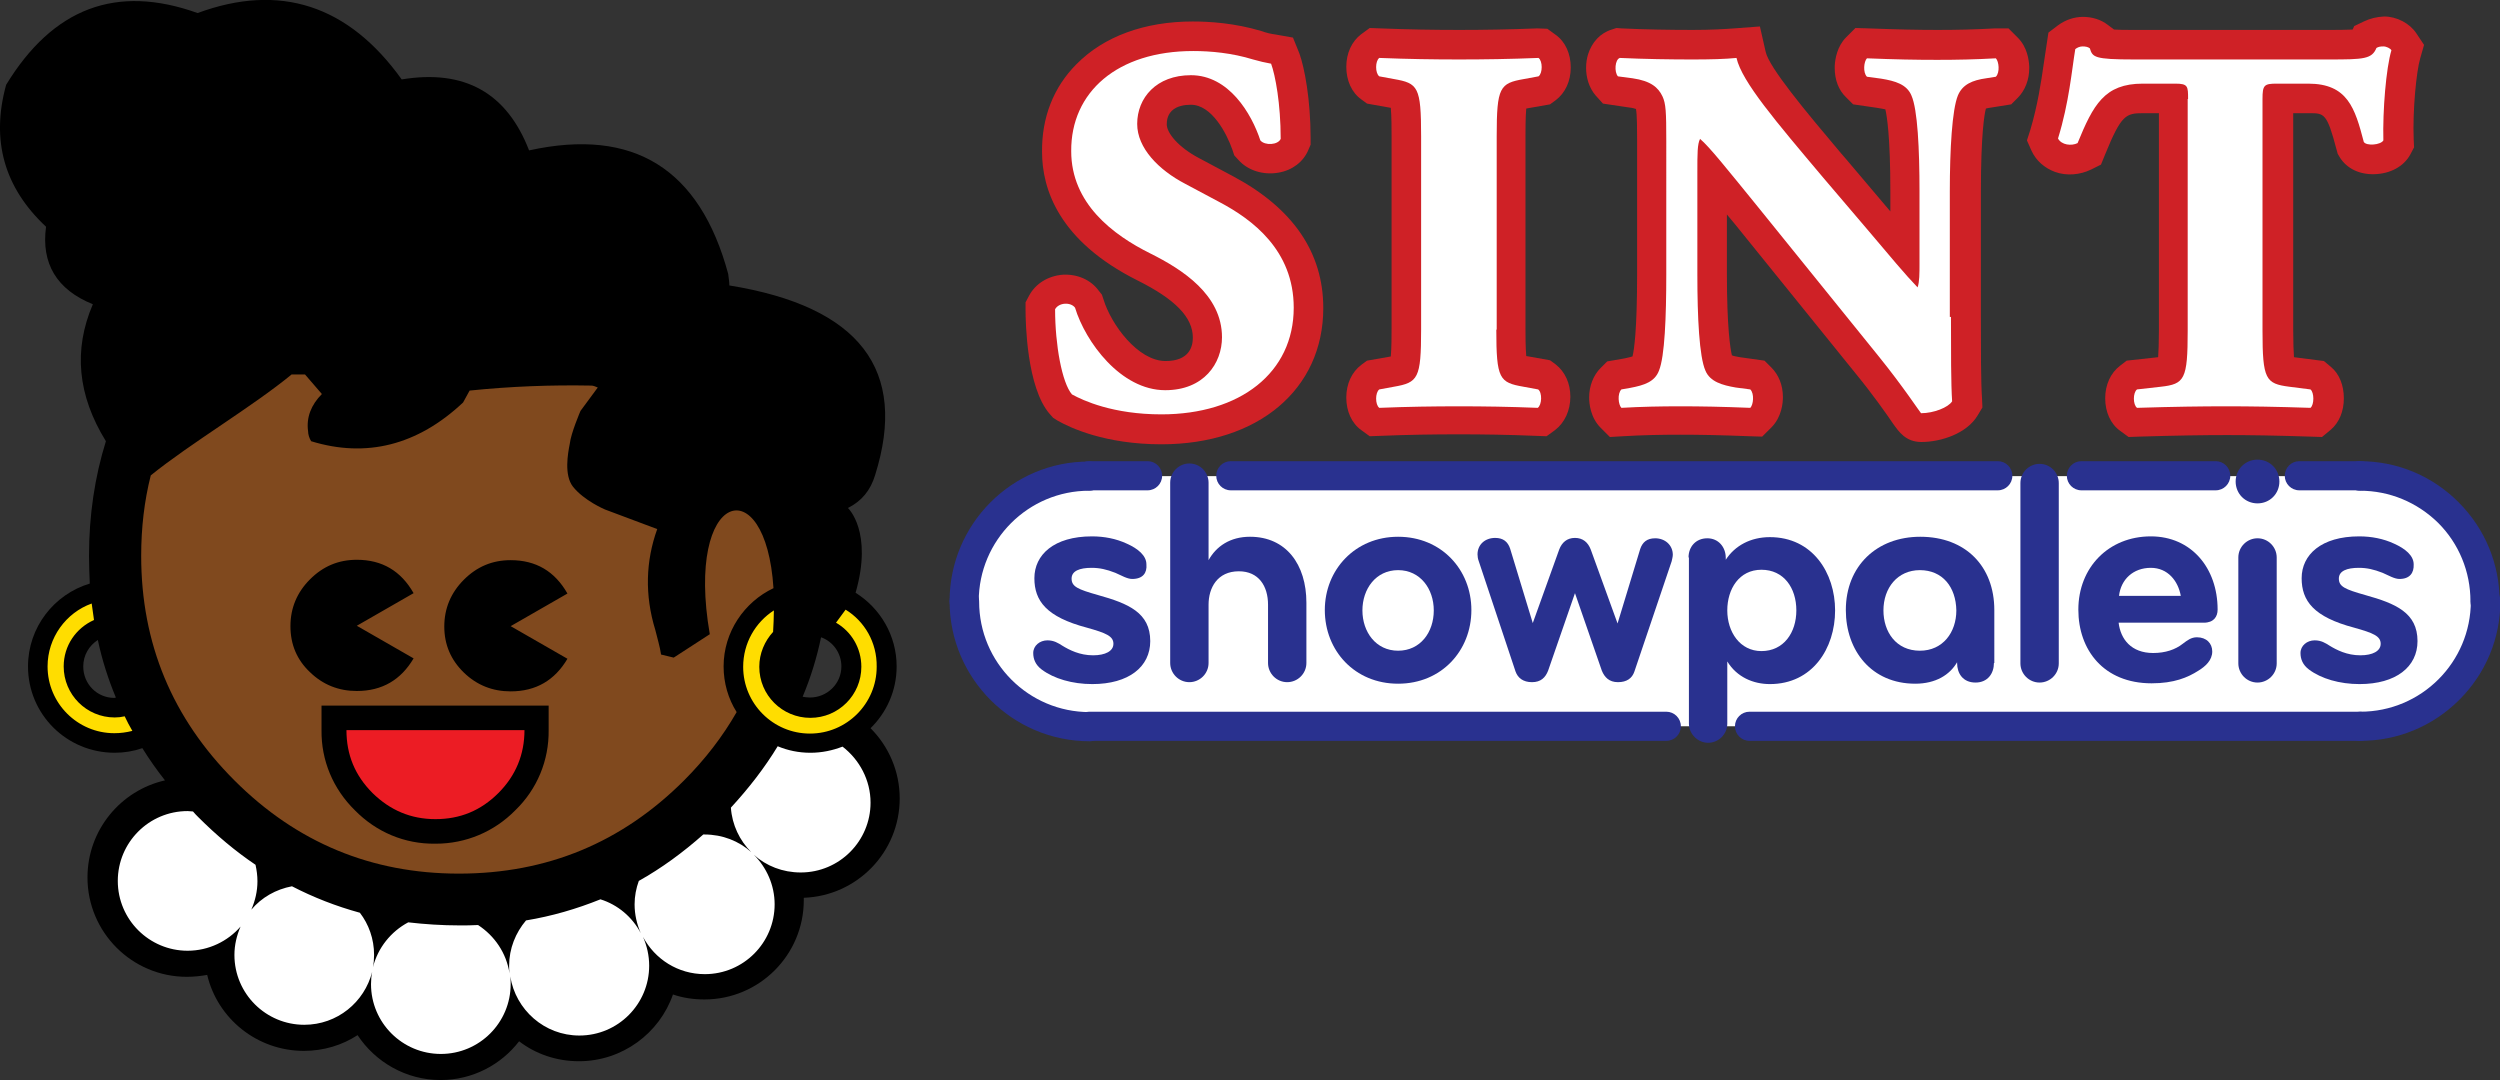
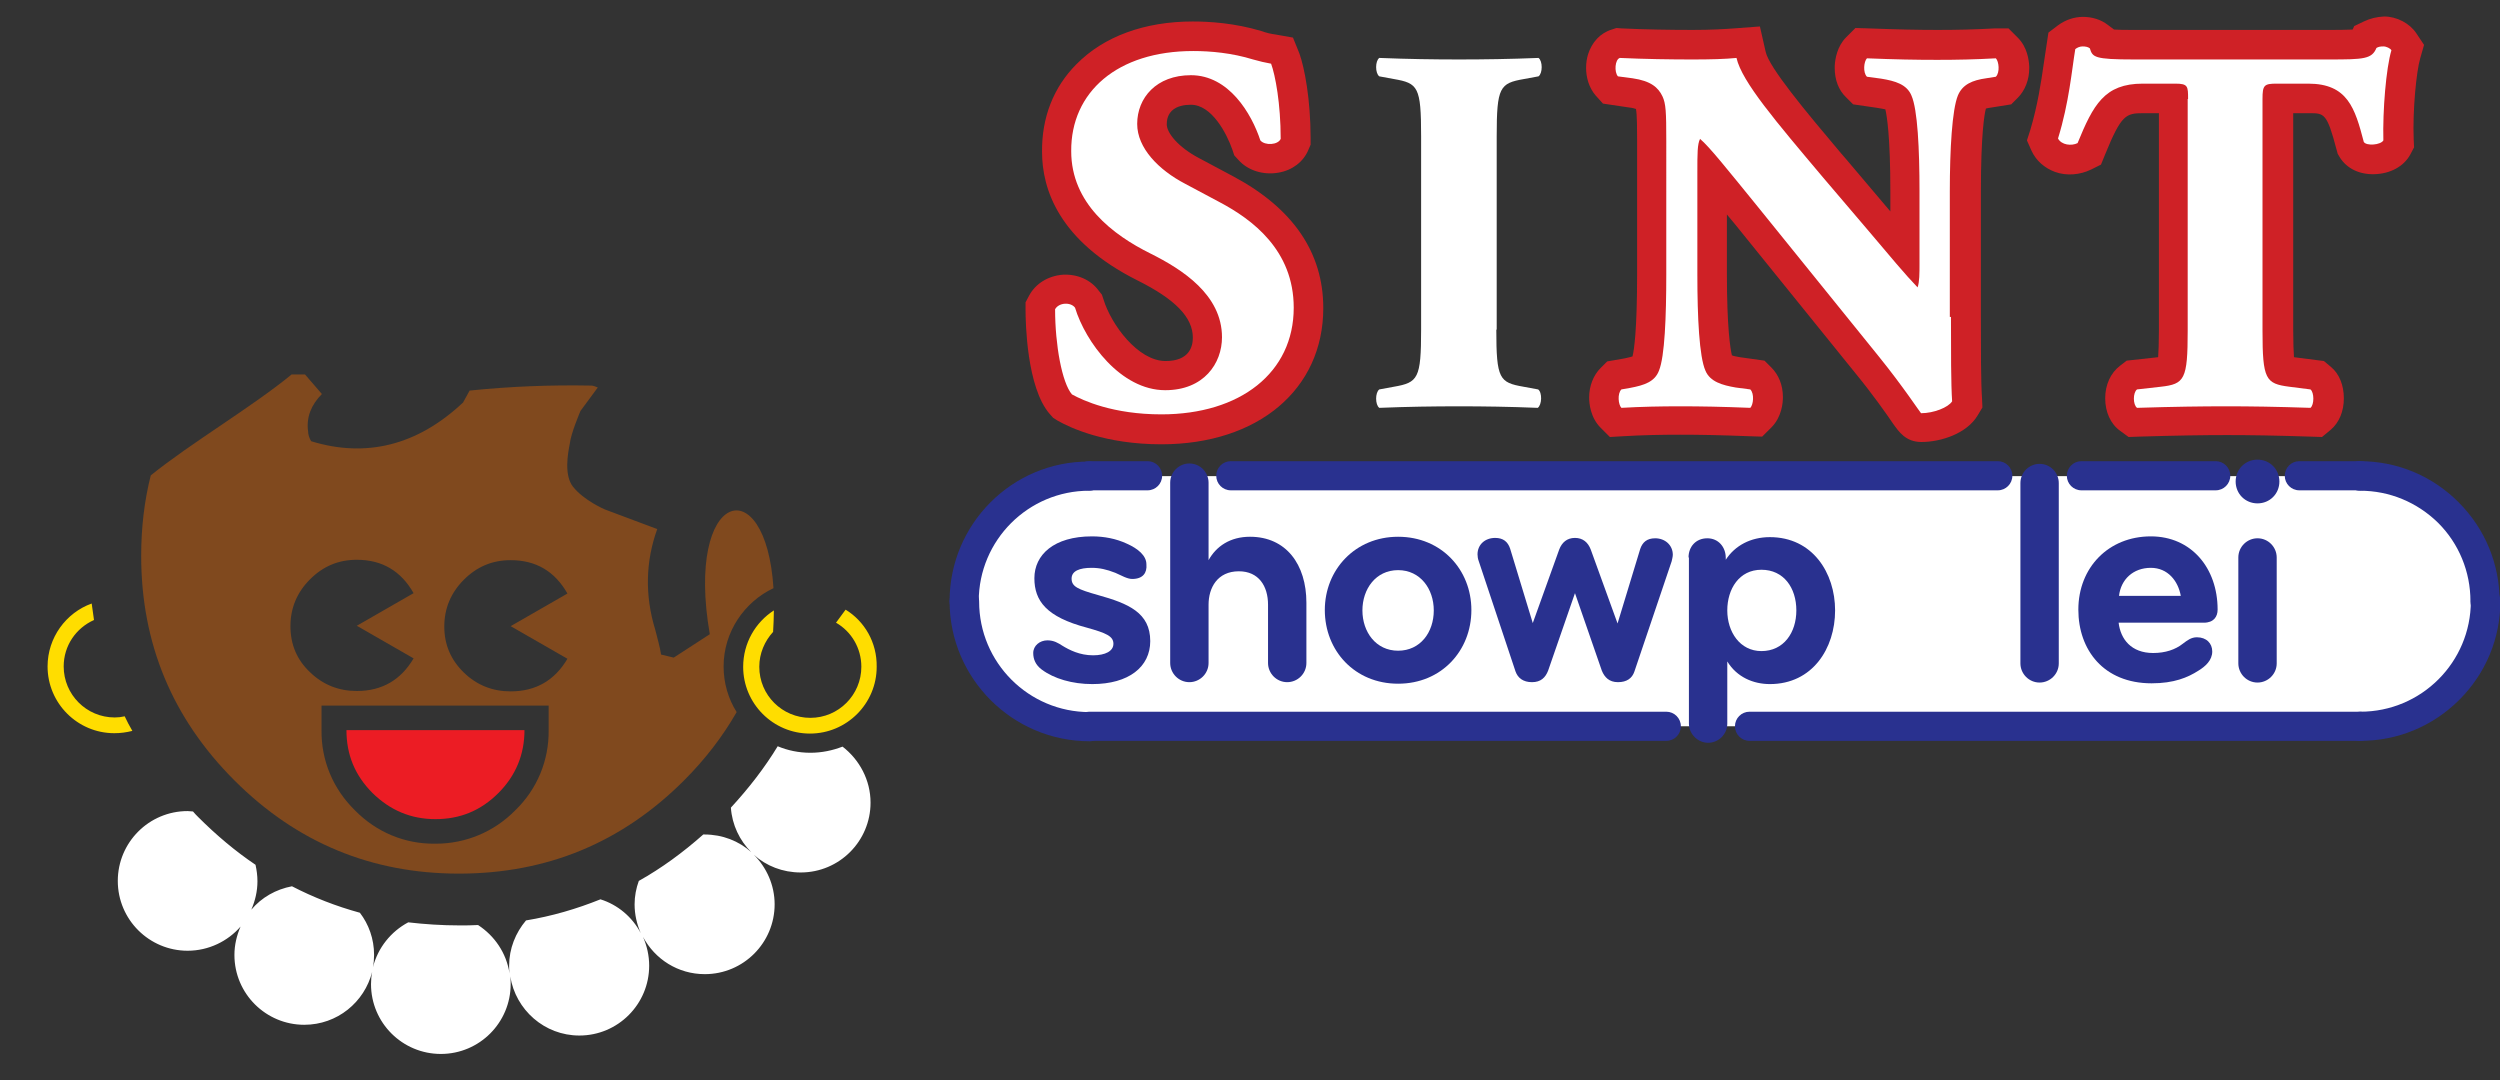
<svg xmlns="http://www.w3.org/2000/svg" version="1.1" x="0px" y="0px" viewBox="0 0 651.6 281.5" enable-background="new 0 0 651.6 281.5" xml:space="preserve">
  <rect x="0" y="0" width="651.6" height="281.5" fill="#333333" stroke="none" />
  <g id="Laag_1">
</g>
  <g id="logo">
    <g>
      <polyline fill="#FFFFFF" points="619,124.1 280.1,124.1 272.2,127 261.9,131.1 254.5,141.1 251.3,152.9 251.3,160.5 254.1,171.7     262.8,182.3 280.1,189.3 619,189.3 634.7,183.7 644.5,173.9 648.5,157.9 646.7,142.6 639.4,135.3 632.3,128.2   " />
      <g>
        <path fill="#29318F" d="M295.1,150.9c-1.3,0-2.8-0.9-4.4-1.6c-2.3-0.9-4.1-1.3-6.2-1.3c-3.1,0-5.2,0.8-5.2,2.8     c0,2.1,1.6,2.8,6.9,4.3c7.9,2.2,13.6,4.6,13.6,12c0,6.7-5.6,11.2-15.1,11.2c-5.2,0-10-1.4-13.2-3.8c-1.6-1.2-2.2-2.7-2.2-4.3     c0-1.9,1.7-3.3,3.7-3.3c1.7,0,2.8,0.7,3.9,1.4c1.8,1.1,4.5,2.5,8,2.5c3.2,0,5.3-1.1,5.3-3c0-2-1.9-2.8-6.9-4.2     c-10.6-2.8-13.7-7-13.7-12.9c0-6.1,5.1-10.9,15-10.9c3.2,0,6.3,0.6,9.1,1.9c2.9,1.3,5.1,3.1,5.1,5.4     C299,149.3,297.9,150.9,295.1,150.9z" />
        <path fill="#29318F" d="M325.8,139.9c9.4,0,14.7,7.2,14.7,17.2v15.7c0,2.8-2.3,5-5,5c-2.8,0-5-2.3-5-5v-15.2     c0-4.8-2.4-8.7-7.6-8.7c-5.6,0-7.9,4.3-7.9,8.7v15.2c0,2.8-2.3,5-5,5c-2.8,0-5-2.3-5-5v-47c0-2.8,2.3-5,5-5c2.8,0,5,2.3,5,5V146     C317,142.4,320.6,139.9,325.8,139.9z" />
        <path fill="#29318F" d="M364.4,178.2c-11.3,0-19.1-8.6-19.1-19.2c0-10.5,7.9-19.1,19.1-19.1c11.3,0,19.1,8.6,19.1,19.1     C383.5,169.6,375.7,178.2,364.4,178.2z M364.4,148.6c-5.8,0-9.3,4.9-9.3,10.5c0,5.6,3.5,10.5,9.3,10.5c5.8,0,9.3-4.8,9.3-10.5     C373.7,153.5,370.2,148.6,364.4,148.6z" />
        <path fill="#29318F" d="M421.6,162.5l5.9-19.4c0.6-1.8,1.8-2.8,3.9-2.8c2.6,0,4.6,1.8,4.6,4.3c0,0.5-0.2,1.2-0.3,1.7L426,175     c-0.6,1.8-2,2.8-4.3,2.8c-2.3,0-3.5-1.3-4.2-3l-7-20.2l-7,20.2c-0.7,1.8-1.9,3-4.2,3c-2.3,0-3.7-1.1-4.3-2.8l-9.6-28.8     c-0.2-0.5-0.3-1.2-0.3-1.7c0-2.6,2-4.3,4.6-4.3c2.1,0,3.3,1,3.9,2.8l5.9,19.4l6.9-19.2c0.7-1.8,2-3,4.1-3c2.1,0,3.4,1.2,4.1,3     L421.6,162.5z" />
        <path fill="#29318F" d="M440.1,145.3c0-2.8,1.9-5,4.9-5c2.9,0,4.8,2.3,4.8,5.1v0.5c2.4-3.7,6.5-5.9,11.5-5.9     c11.1,0,17,9.3,17,19.1c0,9.9-5.9,19.2-17,19.2c-4.3,0-8.6-1.8-11.1-5.9v16.2c0,2.8-2.3,5-5,5s-5-2.3-5-5V145.3z M459.1,148.5     c-5.8,0-8.9,5-8.9,10.6c0,5.6,3.3,10.6,8.9,10.6c5.8,0,9.1-4.8,9.1-10.6C468.2,153.2,464.9,148.5,459.1,148.5z" />
-         <path fill="#29318F" d="M519.7,172.8c0,2.7-1.6,5.1-4.8,5.1c-3.3,0-4.8-2.4-4.8-5.1v-0.2c-1.9,3.3-5.6,5.6-10.9,5.6     c-11.4,0-18.1-8.6-18.1-19.2c0-11.5,8.1-19.1,19.4-19.1c11.8,0,19.3,7.7,19.3,19.1V172.8z M500.4,148.6c-5.8,0-9.5,4.6-9.5,10.5     c0,5.6,3.3,10.5,9.5,10.5c6,0,9.5-4.8,9.5-10.5C509.8,153,506.3,148.6,500.4,148.6z" />
        <path fill="#29318F" d="M526.6,125.9c0-2.8,2.3-5,5-5c2.8,0,5,2.3,5,5v47c0,2.8-2.3,5-5,5c-2.8,0-5-2.3-5-5V125.9z" />
        <path fill="#29318F" d="M574.4,162.3h-22.2c0.5,4.3,3.3,7.9,9,7.9c3.2,0,5.8-0.9,7.7-2.4c1.2-0.9,2.2-1.7,3.7-1.7     c2.5,0,4,1.6,4,3.7c0,2.3-1.8,3.9-3.6,5c-2.8,1.8-6.4,3.3-12.2,3.3c-12.5,0-19.1-8.7-19.1-19.2c0-11,7.9-19.1,18.9-19.1     c10.5,0,17.4,8.2,17.4,19.1C578,160.7,577,162.3,574.4,162.3z M560.6,148c-4.6,0-7.8,3-8.3,7.3h16.1     C567.7,151.4,565,148,560.6,148z" />
        <path fill="#29318F" d="M588.4,119.8c3.2,0,5.7,2.5,5.7,5.7c0,3.2-2.5,5.7-5.7,5.7c-3.2,0-5.7-2.5-5.7-5.7     C582.7,122.3,585.2,119.8,588.4,119.8z" />
        <path fill="#29318F" d="M583.4,145.3c0-2.8,2.3-5,5-5c2.8,0,5,2.3,5,5v27.6c0,2.8-2.3,5-5,5c-2.8,0-5-2.3-5-5V145.3z" />
-         <path fill="#29318F" d="M625.4,150.9c-1.3,0-2.8-0.9-4.4-1.6c-2.3-0.9-4.1-1.3-6.2-1.3c-3.1,0-5.2,0.8-5.2,2.8     c0,2.1,1.6,2.8,6.9,4.3c7.9,2.2,13.6,4.6,13.6,12c0,6.7-5.6,11.2-15.1,11.2c-5.2,0-10-1.4-13.2-3.8c-1.6-1.2-2.2-2.7-2.2-4.3     c0-1.9,1.7-3.3,3.7-3.3c1.7,0,2.8,0.7,3.9,1.4c1.8,1.1,4.5,2.5,8,2.5c3.2,0,5.3-1.1,5.3-3c0-2-1.9-2.8-6.9-4.2     c-10.6-2.8-13.7-7-13.7-12.9c0-6.1,5.1-10.9,15-10.9c3.2,0,6.3,0.6,9.1,1.9c2.9,1.3,5.1,3.1,5.1,5.4     C629.2,149.3,628.1,150.9,625.4,150.9z" />
        <g>
          <path fill="#29318F" d="M247.5,156.7c0,2.1,1.7,3.8,3.8,3.8c2.1,0,3.8-1.7,3.8-3.8c0-15.9,12.9-28.8,28.8-28.8      c2.1,0,3.8-1.7,3.8-3.8c0-2.1-1.7-3.8-3.8-3.8C263.8,120.2,247.5,136.6,247.5,156.7z" />
        </g>
        <g>
          <path fill="#29318F" d="M247.5,156.7c0,20.1,16.4,36.5,36.5,36.5c2.1,0,3.8-1.7,3.8-3.8c0-2.1-1.7-3.8-3.8-3.8      c-15.9,0-28.8-12.9-28.8-28.8c0-2.1-1.7-3.8-3.8-3.8C249.2,152.9,247.5,154.6,247.5,156.7z" />
        </g>
        <g>
          <path fill="#29318F" d="M283.9,185.5c-2.1,0-3.8,1.7-3.8,3.8c0,2.1,1.7,3.8,3.8,3.8h150.4c2.1,0,3.8-1.7,3.8-3.8      c0-2.1-1.7-3.8-3.8-3.8H283.9z" />
        </g>
        <g>
          <path fill="#29318F" d="M644,156.7c0,15.9-12.9,28.8-28.8,28.8c-2.1,0-3.8,1.7-3.8,3.8c0,2.1,1.7,3.8,3.8,3.8      c9.7,0,18.9-3.8,25.8-10.7c6.9-6.9,10.7-16,10.7-25.8c0-2.1-1.7-3.8-3.8-3.8C645.7,152.9,644,154.6,644,156.7z" />
        </g>
        <g>
          <path fill="#29318F" d="M611.3,124.1c0,2.1,1.7,3.8,3.8,3.8c7.7,0,14.9,3,20.4,8.4c5.4,5.4,8.4,12.7,8.4,20.4      c0,2.1,1.7,3.8,3.8,3.8c2.1,0,3.8-1.7,3.8-3.8c0-9.7-3.8-18.9-10.7-25.8c-6.9-6.9-16-10.7-25.8-10.7      C613.1,120.2,611.3,122,611.3,124.1z" />
        </g>
        <g>
          <path fill="#29318F" d="M456,185.5c-2.1,0-3.8,1.7-3.8,3.8c0,2.1,1.7,3.8,3.8,3.8h159.1c2.1,0,3.8-1.7,3.8-3.8      c0-2.1-1.7-3.8-3.8-3.8H456z" />
        </g>
        <g>
          <path fill="#29318F" d="M283.9,120.2c-2.1,0-3.8,1.7-3.8,3.8c0,2.1,1.7,3.8,3.8,3.8h15.2c2.1,0,3.8-1.7,3.8-3.8      c0-2.1-1.7-3.8-3.8-3.8H283.9z" />
        </g>
        <g>
          <path fill="#29318F" d="M320.8,120.2c-2.1,0-3.8,1.7-3.8,3.8c0,2.1,1.7,3.8,3.8,3.8h199.9c2.1,0,3.8-1.7,3.8-3.8      c0-2.1-1.7-3.8-3.8-3.8H320.8z" />
        </g>
        <g>
          <path fill="#29318F" d="M542.5,120.2c-2.1,0-3.8,1.7-3.8,3.8c0,2.1,1.7,3.8,3.8,3.8h35c2.1,0,3.8-1.7,3.8-3.8      c0-2.1-1.7-3.8-3.8-3.8H542.5z" />
        </g>
        <g>
          <path fill="#29318F" d="M599.3,120.2c-2.1,0-3.8,1.7-3.8,3.8c0,2.1,1.7,3.8,3.8,3.8h15.9c2.1,0,3.8-1.7,3.8-3.8      c0-2.1-1.7-3.8-3.8-3.8H599.3z" />
        </g>
      </g>
      <path fill="#CF2126" d="M280.6,16.7c-6,6-9.1,13.9-9,22.9c0,9.6,4.3,23.2,24.9,33.5c9.8,4.9,14.4,9.6,14.4,14.9    c0,2.3-0.9,6.1-7.1,6.1c-7.2,0-14.2-9.5-16.2-16.1l-0.4-1.2l-0.8-1c-2.1-2.9-5.6-4.4-9.4-4.2c-3.8,0.3-7.1,2.3-8.8,5.5l-0.9,1.7    v1.9c0,3.3,0.3,20.3,6.3,27.2l0.9,1l1.1,0.7c3.3,1.9,12.5,6.2,27.1,6.2c25.2,0,42.2-14.3,42.2-35.5c0-14.5-7.9-26-23.4-34.3    l-9-4.8c-5.5-2.9-8.4-6.6-8.4-8.8c0-1,0.2-2.4,1.3-3.5c1.3-1.3,3.4-1.6,5-1.6c5.4,0,9.3,7.4,10.8,11.7l0.5,1.5l1.1,1.2    c2.4,2.7,6.4,4,10.4,3.3c3.6-0.6,6.5-2.8,7.8-5.9l0.6-1.4v-1.5c0-10.4-1.6-18.5-2.9-22.2L337,9.8L332.5,9    c-1.4-0.2-2.3-0.4-3.7-0.9c-7-2.1-13.6-2.5-17.9-2.5C298.3,5.6,287.7,9.5,280.6,16.7z" />
      <path fill="#FFFFFF" d="M302.7,108c-12.6,0-20.4-3.6-23.3-5.2c-2.6-3-4.4-12.9-4.4-22.2c1-1.8,4.1-1.9,5.2-0.4    c2.7,8.9,11.9,21.5,23.5,21.5c10.1,0,14.8-7,14.8-13.8c0-11.1-10.4-17.7-18.6-21.8c-9.9-4.9-20.7-13.1-20.7-26.7    C279.1,24,291.2,13.3,311,13.3c4.5,0,10.1,0.5,15.6,2.2c1.8,0.5,3,0.8,4.7,1.1c1.1,3,2.5,10.4,2.5,19.6c-0.7,1.6-4.1,1.8-5.3,0.4    c-2.3-7-8.2-17-18.1-17c-9,0-14,5.9-14,12.7c0,6.3,5.6,12,12.5,15.6l9,4.8c8.5,4.5,19.3,12.5,19.3,27.5    C337.2,97.1,323.3,108,302.7,108z" />
-       <path fill="#CF2126" d="M400.7,7.4c-7.4,0.3-14.1,0.4-20.4,0.4c-6.4,0-13.1-0.1-20.5-0.4L357,7.3l-2.2,1.6c-2.5,1.9-3.9,5-3.9,8.5    c0,0,0,0,0,0c0,3.6,1.4,6.7,3.9,8.5l1.5,1.1l5.6,1c0.2,0,0.4,0.1,0.6,0.1c0.2,2.1,0.2,5.8,0.2,7.2v50.4c0,1.4,0,5.1-0.2,7.2    c-0.2,0-0.3,0.1-0.5,0.1l-5.7,1l-1.5,1.1c-2.5,1.9-3.9,5-3.9,8.5l0,0c0,3.6,1.4,6.7,3.9,8.5l2.2,1.6l2.7-0.1    c7.4-0.3,14.1-0.4,20.5-0.4c6.3,0,12.9,0.1,20.2,0.4l2.7,0.1l2.2-1.6c2.5-1.9,4-5.1,4-8.7v0c0-3.5-1.4-6.5-3.8-8.4l-1.5-1.1    l-5.6-1c-0.2,0-0.4-0.1-0.6-0.1c-0.2-2.1-0.2-5.8-0.2-7.2V35.5c0-1.4,0-5.1,0.2-7.2c0.2,0,0.3-0.1,0.5-0.1l5.7-1l1.5-1.1    c2.5-1.9,3.9-5,3.9-8.5c0,0,0,0,0,0c0-3.6-1.4-6.7-3.9-8.5l-2.2-1.6L400.7,7.4z" />
      <path fill="#FFFFFF" d="M390,85.9c0,12.9,0.8,13.8,7.1,14.9l3.8,0.7c1.1,0.8,1,4-0.1,4.8c-7.4-0.3-14.1-0.4-20.5-0.4    c-6.6,0-13.4,0.1-20.8,0.4c-1.1-0.8-1.1-4,0-4.8l3.8-0.7c6.3-1.1,7.1-2.1,7.1-14.9V35.5c0-12.9-0.8-13.8-7.1-14.9l-3.8-0.7    c-1.1-0.8-1.1-4,0-4.8c7.4,0.3,14.2,0.4,20.8,0.4c6.4,0,13.3-0.1,20.7-0.4c1.1,0.8,1.1,4,0,4.8l-3.8,0.7    c-6.3,1.1-7.1,2.1-7.1,14.9V85.9z" />
      <path fill="#CF2126" d="M452,7.4c-2.6,0.2-6.3,0.4-10.8,0.4c-5.7,0-12.5-0.1-18.6-0.4l-1.3-0.1l-1.2,0.4c-3,0.9-5.2,3.3-6.2,6.5    c-0.3,1-0.5,2.2-0.5,3.5c0,2.4,0.7,5.1,2.5,7.2l1.9,2.1l6.7,1c1,0.1,1.6,0.3,1.9,0.4c0.3,1.4,0.3,5.9,0.3,8.2v34.8    c0,14.8-0.8,19.9-1.2,21.5c-0.4,0.1-1,0.3-2,0.5l-4.6,0.8l-1.7,1.7c-1.9,1.9-3,4.7-3,7.7c0,0,0,0,0,0c0,1.5,0.3,5.2,3,7.9l2.4,2.4    l3.4-0.2c5.1-0.3,10-0.4,14.9-0.4c5.1,0,10.3,0.1,18.1,0.4l3.3,0.1l2.4-2.4c2.7-2.7,3-6.4,3-7.9c0,0,0,0,0,0c0-3.1-1.1-5.8-3-7.7    l-1.8-1.8l-6.4-0.9c-1.1-0.2-1.7-0.3-2.1-0.5c-0.4-1.7-1.3-7.1-1.3-21.4c0,0,0-7.9,0-15.3c1,1.2,2,2.4,2,2.4l31.6,39.1    c4.5,5.5,8,10.5,9.7,13c1.5,2.1,3.3,4.8,7.4,4.8c5.1,0,11.9-2.2,14.7-7l1.2-2l-0.1-2.3c-0.3-4.3-0.3-13.1-0.3-21.6V49.9    c0-14.8,0.9-20.1,1.3-21.6c0.3-0.1,0.8-0.2,1.6-0.3l5-0.8l1.7-1.7c1.9-1.9,3-4.7,3-7.7c0-0.2,0-0.3,0-0.5c-0.1-1.7-0.5-5-3-7.5    l-2.4-2.4L520,7.4c-5.3,0.3-10.1,0.4-14.9,0.4c-5.1,0-10.2-0.1-18.1-0.4l-3.4-0.1l-2.4,2.4c-2.4,2.4-2.9,5.7-3,7.5    c0,0.2,0,0.3,0,0.5c0,3.1,1,5.8,3,7.7l1.8,1.8l6.2,0.9c1.1,0.2,1.8,0.3,2.2,0.4c0.4,1.7,1.3,7.1,1.3,21.4c0,0,0,3.1,0,5.2    c0,0-11.6-13.7-11.6-13.7c0,0-1.3-1.5-1.3-1.5c-9.2-10.9-18.7-22.3-19.6-26.4l-1.5-6.6L452,7.4z" />
      <path fill="#FFFFFF" d="M508.5,82.6c0,8.9,0,17.5,0.3,22c-1,1.6-4.8,3.1-8.1,3.1c-0.1,0-4.7-7-11.1-14.9L458,53.7    c-7.9-9.7-12.5-15.5-14.9-17.5c-0.7,1.4-0.7,3.7-0.7,8.8v26.6c0,11.1,0.5,21.4,2.1,25c1.2,2.9,4.4,3.8,7.9,4.4l3.8,0.5    c1.1,1.1,0.8,4,0,4.8c-7.4-0.3-12.9-0.4-18.3-0.4c-5.1,0-10.1,0.1-15.3,0.4c-0.8-0.8-1.1-3.7,0-4.8l2.3-0.4    c3.7-0.7,6.4-1.6,7.5-4.5c1.5-3.7,1.9-14,1.9-25V36.7c0-7.5-0.1-9.7-1-11.6c-1.1-2.3-3-4-7.8-4.7l-3.8-0.5c-1-1.1-0.8-4.4,0.5-4.8    c6.4,0.3,13.3,0.4,18.9,0.4c4.7,0,8.6-0.1,11.5-0.4c1.4,6.2,10.3,16.6,22.6,31.2l11.5,13.5c6,7.1,10,11.9,13.1,15.1    c0.5-1.4,0.5-3.7,0.5-6.2V49.9c0-11.1-0.5-21.4-2.1-25c-1.2-2.9-4.2-3.8-7.9-4.4l-3.7-0.5c-1.1-1.1-0.8-4,0-4.8    c7.4,0.3,12.7,0.4,18.3,0.4c5.1,0,10-0.1,15.3-0.4c0.8,0.8,1.1,3.7,0,4.8l-2.5,0.4c-3.6,0.5-6.2,1.6-7.4,4.5    c-1.5,3.7-2.1,14-2.1,25V82.6z" />
      <path fill="#CF2126" d="M616.1,5.6l-2.5,1.2c0,0-0.2,0.5-0.4,0.9c-1.7,0.1-4.3,0.1-6,0.1h-50.9c-2.5,0-4.1,0-5.3-0.1    c-0.5-0.4-1.6-1.2-1.6-1.2c-1.8-1.4-4.1-2.1-6.5-2.1c-2.3,0-4.6,0.8-6.5,2.2l-2.5,1.9l-1.2,8c-0.7,4.9-1.6,10.9-3.5,17.3l-0.9,2.8    l1.2,2.7c1.2,2.6,3.4,4.5,6.1,5.5c3,1.1,6.5,0.8,9.4-0.6l2.6-1.3l1.1-2.7c4.2-10.3,5.4-10.7,9.9-10.7c0,0,2,0,4.1,0    c0,6.6,0,56.6,0,56.6c0,3.2-0.1,5.5-0.2,7c-0.1,0-8.2,0.9-8.2,0.9l-1.7,1.3c-2.5,1.9-3.9,5-3.9,8.5c0,3.6,1.4,6.7,3.9,8.5l2.2,1.6    l2.7-0.1c10-0.3,16.9-0.4,23-0.4c5.8,0,12.5,0.1,21.7,0.4l3,0.1l2.3-1.9c2.2-1.9,3.4-4.8,3.4-8.2c0-3.4-1.2-6.4-3.4-8.2l-1.8-1.5    c0,0-7.8-1-7.8-1c-0.1-1.5-0.2-3.8-0.2-7c0,0,0-50.1,0-56.6c2.1,0,4.2,0,4.2,0c3.9,0,4.6,0,7.1,9.5l0.3,1.1l0.6,1    c1.8,2.8,5,4.4,8.9,4.3c4.2-0.1,7.7-2,9.4-5.1l1-1.9l-0.1-2.1c-0.3-7.5,0.7-17.7,1.7-21.1l1-3.5l-2-3c-1.7-2.6-5.1-4.4-8.4-4.4    C619.4,4.4,617.8,4.8,616.1,5.6z" />
      <path fill="#FFFFFF" d="M570.3,25.8c0-3.3,0-4-3.3-4h-8.5c-10,0-12.9,5.5-17,15.5c-1.6,0.8-4.2,0.5-5.1-1.2    c2.9-9.4,3.6-17.9,4.5-23.3c0.5-0.4,1.2-0.7,1.9-0.7c0.7,0,1.4,0.1,1.9,0.5c0.7,2.3,1.1,2.9,11.5,2.9h50.9c9,0,11.1-0.1,12.3-3    c0.5-0.3,1-0.4,1.8-0.4c0.8,0,1.8,0.5,2.1,1c-1.4,4.7-2.3,15.7-2.1,23.5c-0.7,1.2-4.4,1.5-5.1,0.4c-2.3-8.8-4.2-15.2-14.5-15.2    h-8.2c-3.3,0-3.7,0.4-3.7,4v60.4c0,12.7,0.8,13.8,7,14.6l5.5,0.7c1,0.8,1,4,0,4.8c-8.9-0.3-15.7-0.4-21.9-0.4    c-6.6,0-13.7,0.1-23.3,0.4c-1.1-0.8-1.1-4,0-4.8l6.2-0.7c6.2-0.7,7-1.9,7-14.6V25.8z" />
    </g>
    <g>
-       <path d="M234.5,208.1c0-7.1-2.9-13.6-7.6-18.3c4.2-4.1,6.8-9.8,6.8-16.1c0-8.1-4.3-15.2-10.7-19.2c4.6-16-2-22.1-2-22.1    c3.6-1.8,5.9-4.6,7.1-8.6c8.6-27.4-4-43.9-38-49.4c0-1-0.2-2-0.3-3c-7.4-27.4-24.6-38.2-51.9-32.2c-5.8-15-16.8-21.2-33.2-18.5    C90.8,1.3,72.9-4.5,51.5,3.4C30.3-4.2,13.8,2.1,1.6,22.1c-4,14.5-0.5,26.8,10.4,37c-1.3,9.6,2.8,16.4,12.2,20.2    c-5.1,11.9-4,23.7,3.4,35.7c-2.9,9.3-4.4,19.3-4.4,29.9c0,2.4,0.1,4.8,0.2,7.2c-9.3,2.8-16.1,11.4-16.1,21.6l0,0    c0,12.5,10.1,22.5,22.6,22.5c2.5,0,4.9-0.4,7.2-1.2c1.8,2.9,3.7,5.6,5.9,8.4c-11.5,2.6-20.2,12.9-20.2,25.3    c0,14.3,11.6,25.9,25.9,25.9c1.8,0,3.6-0.2,5.3-0.5c2.7,11.4,13,19.8,25.2,19.8c5.2,0,10-1.5,14-4.1c4.6,7,12.6,11.7,21.6,11.7    c8.4,0,15.8-4,20.5-10.1c4.3,3.3,9.7,5.2,15.6,5.2c11.3,0,21-7.3,24.5-17.4c2.6,0.9,5.4,1.3,8.2,1.3c14.3,0,25.9-11.6,25.9-25.9    c0-0.2,0-0.4,0-0.6C223.4,233.5,234.5,222.1,234.5,208.1z M29.8,181.9c-4.5,0-8.1-3.6-8.1-8.2c0-2.9,1.5-5.4,3.8-6.9    c1.1,5.2,2.7,10.2,4.7,15C30.1,181.8,30,181.9,29.8,181.9z M219.3,173.7c0,4.5-3.7,8.1-8.2,8.1c-0.7,0-1.3-0.1-1.9-0.2    c2.1-5,3.7-10.2,4.8-15.5C217.1,167.2,219.3,170.2,219.3,173.7z" />
      <path fill="#EC1C24" d="M136.7,190.3c0,6.4-2.3,11.9-6.8,16.4c-4.6,4.6-10,6.8-16.4,6.8c-6.4,0-11.8-2.3-16.4-6.8    c-4.6-4.6-6.8-10-6.8-16.4H136.7z" />
      <path fill="#80491E" d="M201.6,153.3c-2-31.3-23.1-25.6-16.6,12l-9.4,6.1l-3.3-0.8c-0.3-2.1-1-4.3-1.5-6.4    c-2.8-9.1-2.5-18,0.5-26.3l-13.6-5.1c0,0-5.5-2.3-8.4-6c-2.3-3-1.3-8.6-0.8-11.1c0.3-2.8,2.8-8.6,2.8-8.6l4.5-6.1    c-0.7-0.3-1.2-0.5-1.7-0.5c-10.4-0.2-21,0.2-31.7,1.3l-1.7,3.1c-11.9,11.2-25.3,14.5-39.6,10.1c-0.5-0.8-0.8-1.8-0.8-2.6    c-0.5-3.6,0.8-6.9,3.6-9.7l-4.4-5.1h-3.5c-10.2,8.4-26.3,17.9-36.7,26.3c-1.7,6.7-2.5,13.7-2.5,21c0,22.8,8.1,42.3,24.3,58.5    c16.2,16.2,35.7,24.3,58.5,24.3c23,0,42.5-8.1,58.7-24.3c5.5-5.5,10.1-11.5,13.7-17.8c-2.2-3.5-3.4-7.6-3.4-11.9l0,0    C188.6,164.7,194,156.9,201.6,153.3z M75.7,163.2c0-4.7,1.7-8.8,5.1-12.2c3.4-3.4,7.4-5.1,12.2-5.1c6.6,0,11.5,2.9,14.8,8.7    l-14.8,8.5l14.8,8.5c-3.3,5.6-8.2,8.5-14.8,8.5c-4.7,0-8.8-1.6-12.2-4.9C77.4,172,75.7,168,75.7,163.2z M143,190.3    c0.1,7.9-3,15.4-8.7,20.9c-5.5,5.6-12.9,8.7-20.7,8.7c-0.1,0-0.2,0-0.2,0c-7.9,0.1-15.3-3-20.9-8.7c-5.7-5.6-8.8-13-8.7-20.9v-6.4    H143V190.3z M147.9,171.7c-3.3,5.6-8.2,8.5-14.8,8.5c-4.7,0-8.8-1.6-12.2-4.9c-3.4-3.3-5.1-7.3-5.1-12c0-4.7,1.7-8.8,5.1-12.2    c3.4-3.4,7.4-5.1,12.2-5.1c6.6,0,11.5,2.9,14.8,8.7l-14.8,8.5L147.9,171.7z" />
      <path fill="#FFFFFF" d="M219.6,194.6c-2.6,1-5.4,1.6-8.4,1.6c-3,0-5.9-0.6-8.5-1.7c-3.4,5.6-7.5,10.9-12.2,16    c0.3,4.5,2.3,8.6,5.3,11.6c-3.2-2.9-7.5-4.6-12.2-4.6c-0.1,0-0.2,0-0.3,0c-5.3,4.7-10.9,8.8-16.8,12.1c-0.7,1.9-1.1,4-1.1,6.1    c0,2.7,0.6,5.2,1.6,7.5c-2.2-4.2-6-7.4-10.5-8.8c-6.2,2.5-12.7,4.4-19.4,5.5c-2.7,3.2-4.4,7.3-4.4,11.8c0,0.7,0,1.4,0.1,2    c-0.8-5.3-3.9-9.8-8.2-12.6c-1.6,0.1-3.2,0.1-4.8,0.1c-4.6,0-9.1-0.3-13.4-0.8c-4.5,2.4-7.9,6.6-9.2,11.7c0.2-1,0.3-2.1,0.3-3.2    c0-4.2-1.4-8-3.7-11c-6.2-1.7-12.1-4-17.7-6.9c-4.2,0.8-7.9,2.9-10.6,6.1c1-2.3,1.6-4.8,1.6-7.4c0-1.5-0.2-2.9-0.5-4.3    c-5.2-3.5-10.2-7.7-14.9-12.4c-0.5-0.5-1-1-1.4-1.5c-0.5,0-0.9-0.1-1.4-0.1c-10.1,0-18.2,8.2-18.2,18.2c0,10.1,8.2,18.2,18.2,18.2    c5.5,0,10.5-2.5,13.8-6.3c-1,2.3-1.6,4.8-1.6,7.4c0,10.1,8.2,18.2,18.2,18.2c8.6,0,15.7-5.9,17.7-13.8c-0.2,1-0.3,2.1-0.3,3.2    c0,10.1,8.2,18.2,18.2,18.2c10.1,0,18.2-8.2,18.2-18.2c0-0.7,0-1.4-0.1-2c1.4,8.7,8.9,15.4,18,15.4c10.1,0,18.2-8.2,18.2-18.2    c0-2.7-0.6-5.2-1.6-7.5c3.1,5.8,9.1,9.7,16.1,9.7c10.1,0,18.2-8.2,18.2-18.2c0-5-2.1-9.6-5.4-12.9c3.2,2.9,7.5,4.6,12.2,4.6    c10.1,0,18.2-8.2,18.2-18.2C226.9,203.3,224,198,219.6,194.6z" />
      <path fill="#FFDD00" d="M29.8,191.1c-9.6,0-17.4-7.8-17.4-17.4c0-7.5,4.8-14,11.5-16.4c0.2,1.4,0.4,2.9,0.6,4.3    c-4.7,2.1-7.9,6.7-7.9,12.1c0,7.3,5.9,13.3,13.3,13.3c0.9,0,1.7-0.1,2.6-0.3c0.6,1.3,1.3,2.6,2,3.8    C32.9,190.9,31.4,191.1,29.8,191.1z M220.4,158.9c-0.8,1.1-1.7,2.3-2.5,3.4c4,2.3,6.6,6.6,6.6,11.5c0,7.3-5.9,13.3-13.3,13.3    c-7.3,0-13.3-5.9-13.3-13.3c0-3.5,1.4-6.7,3.6-9.1c0.1-1.9,0.2-3.8,0.2-5.6c-4.8,3.1-8,8.5-8,14.7c0,9.6,7.8,17.4,17.4,17.4    c9.6,0,17.4-7.8,17.4-17.4C228.6,167.4,225.3,161.9,220.4,158.9z" />
    </g>
  </g>
</svg>